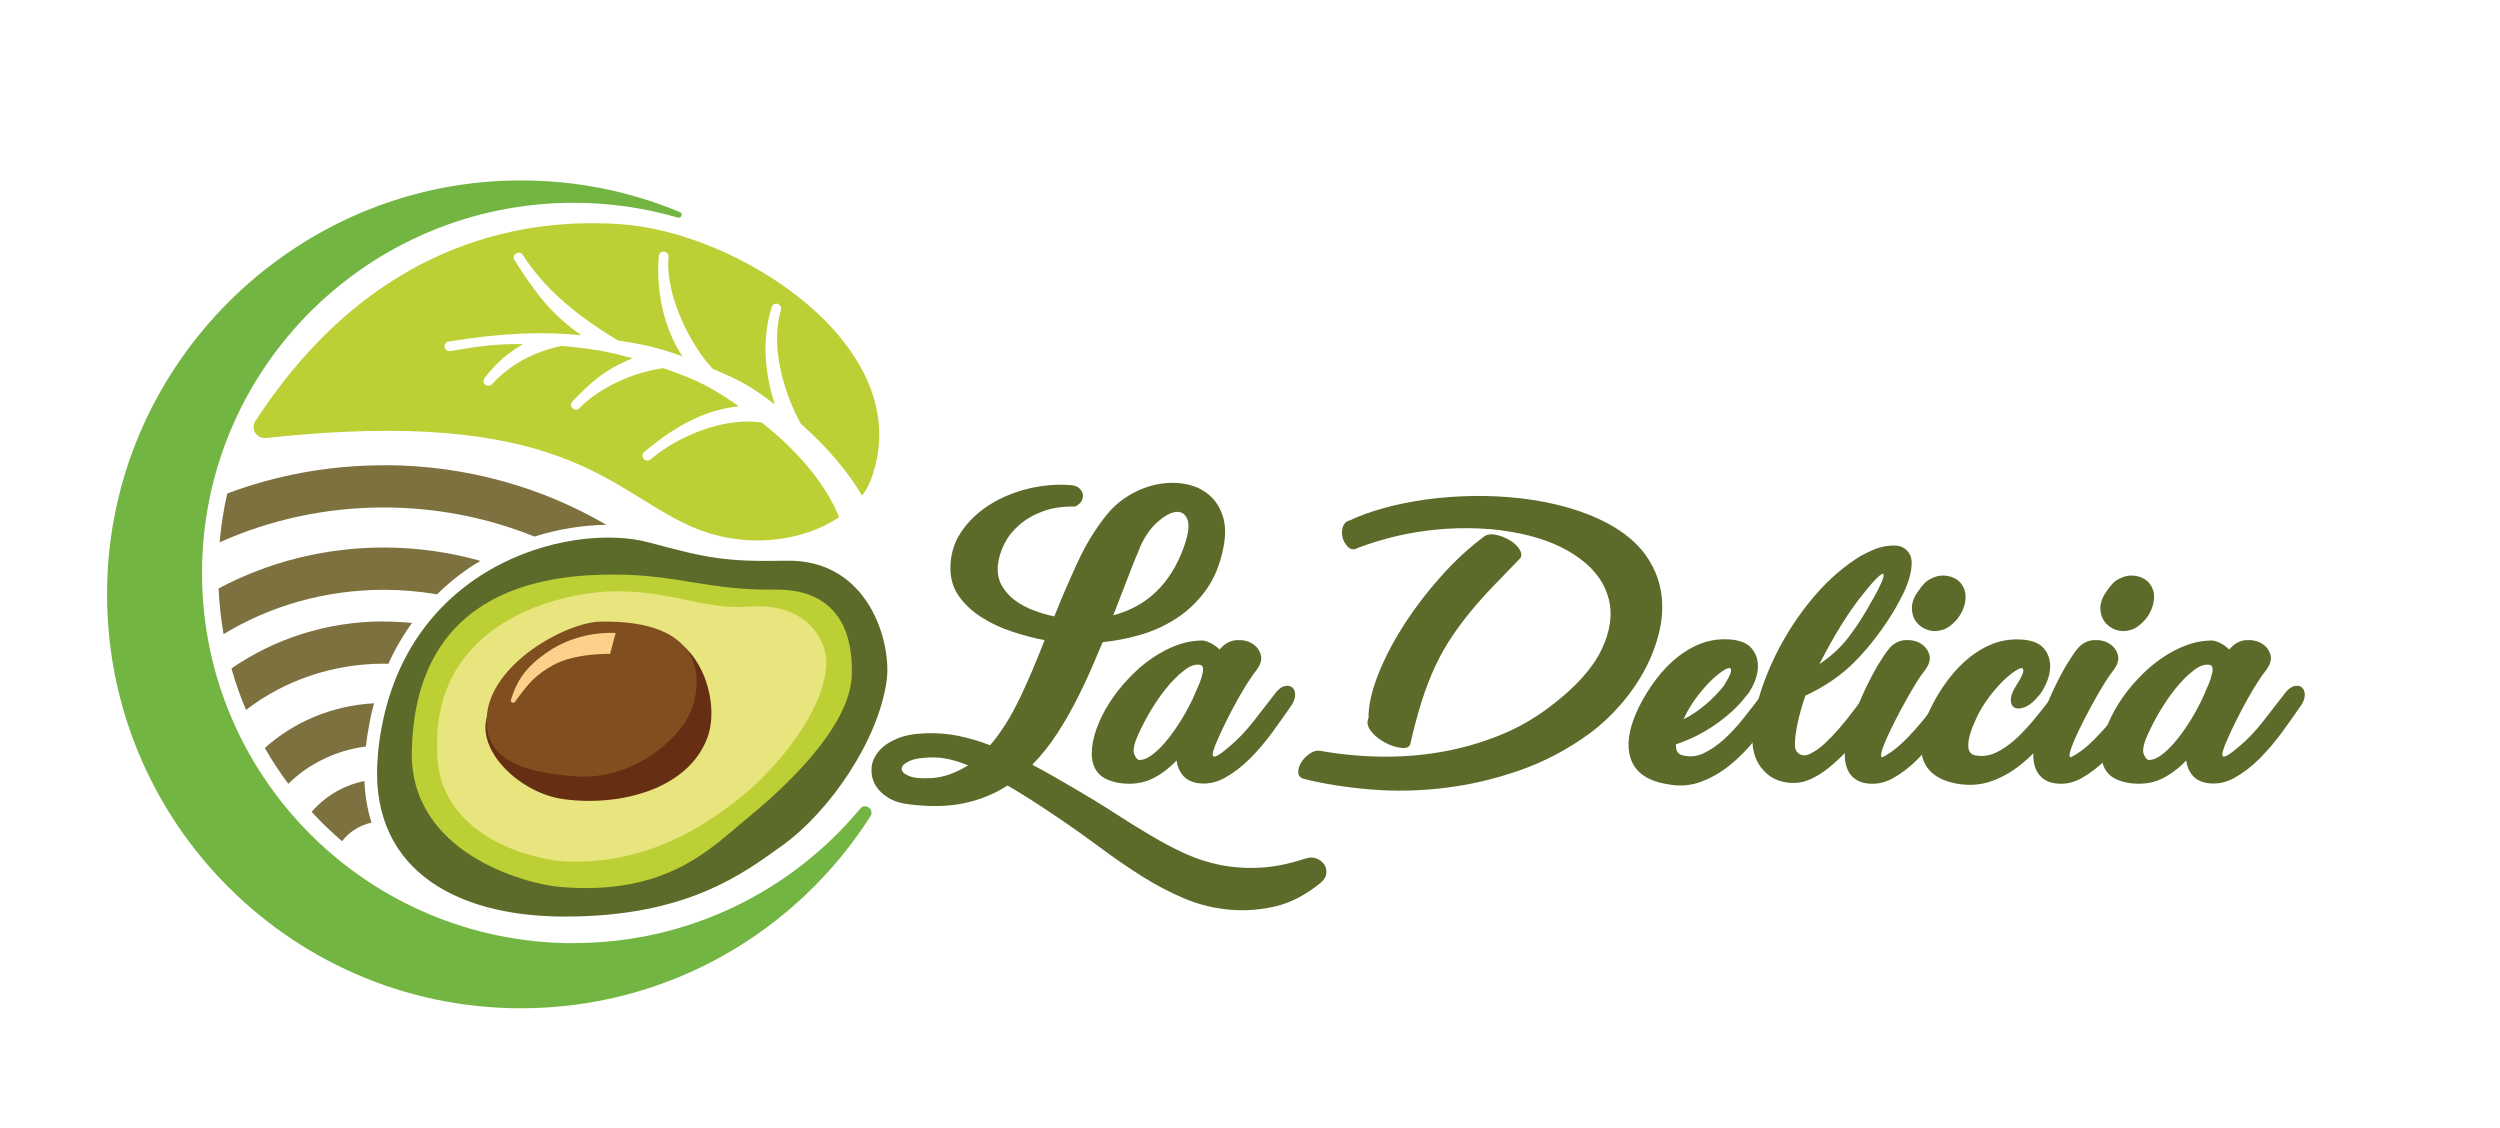
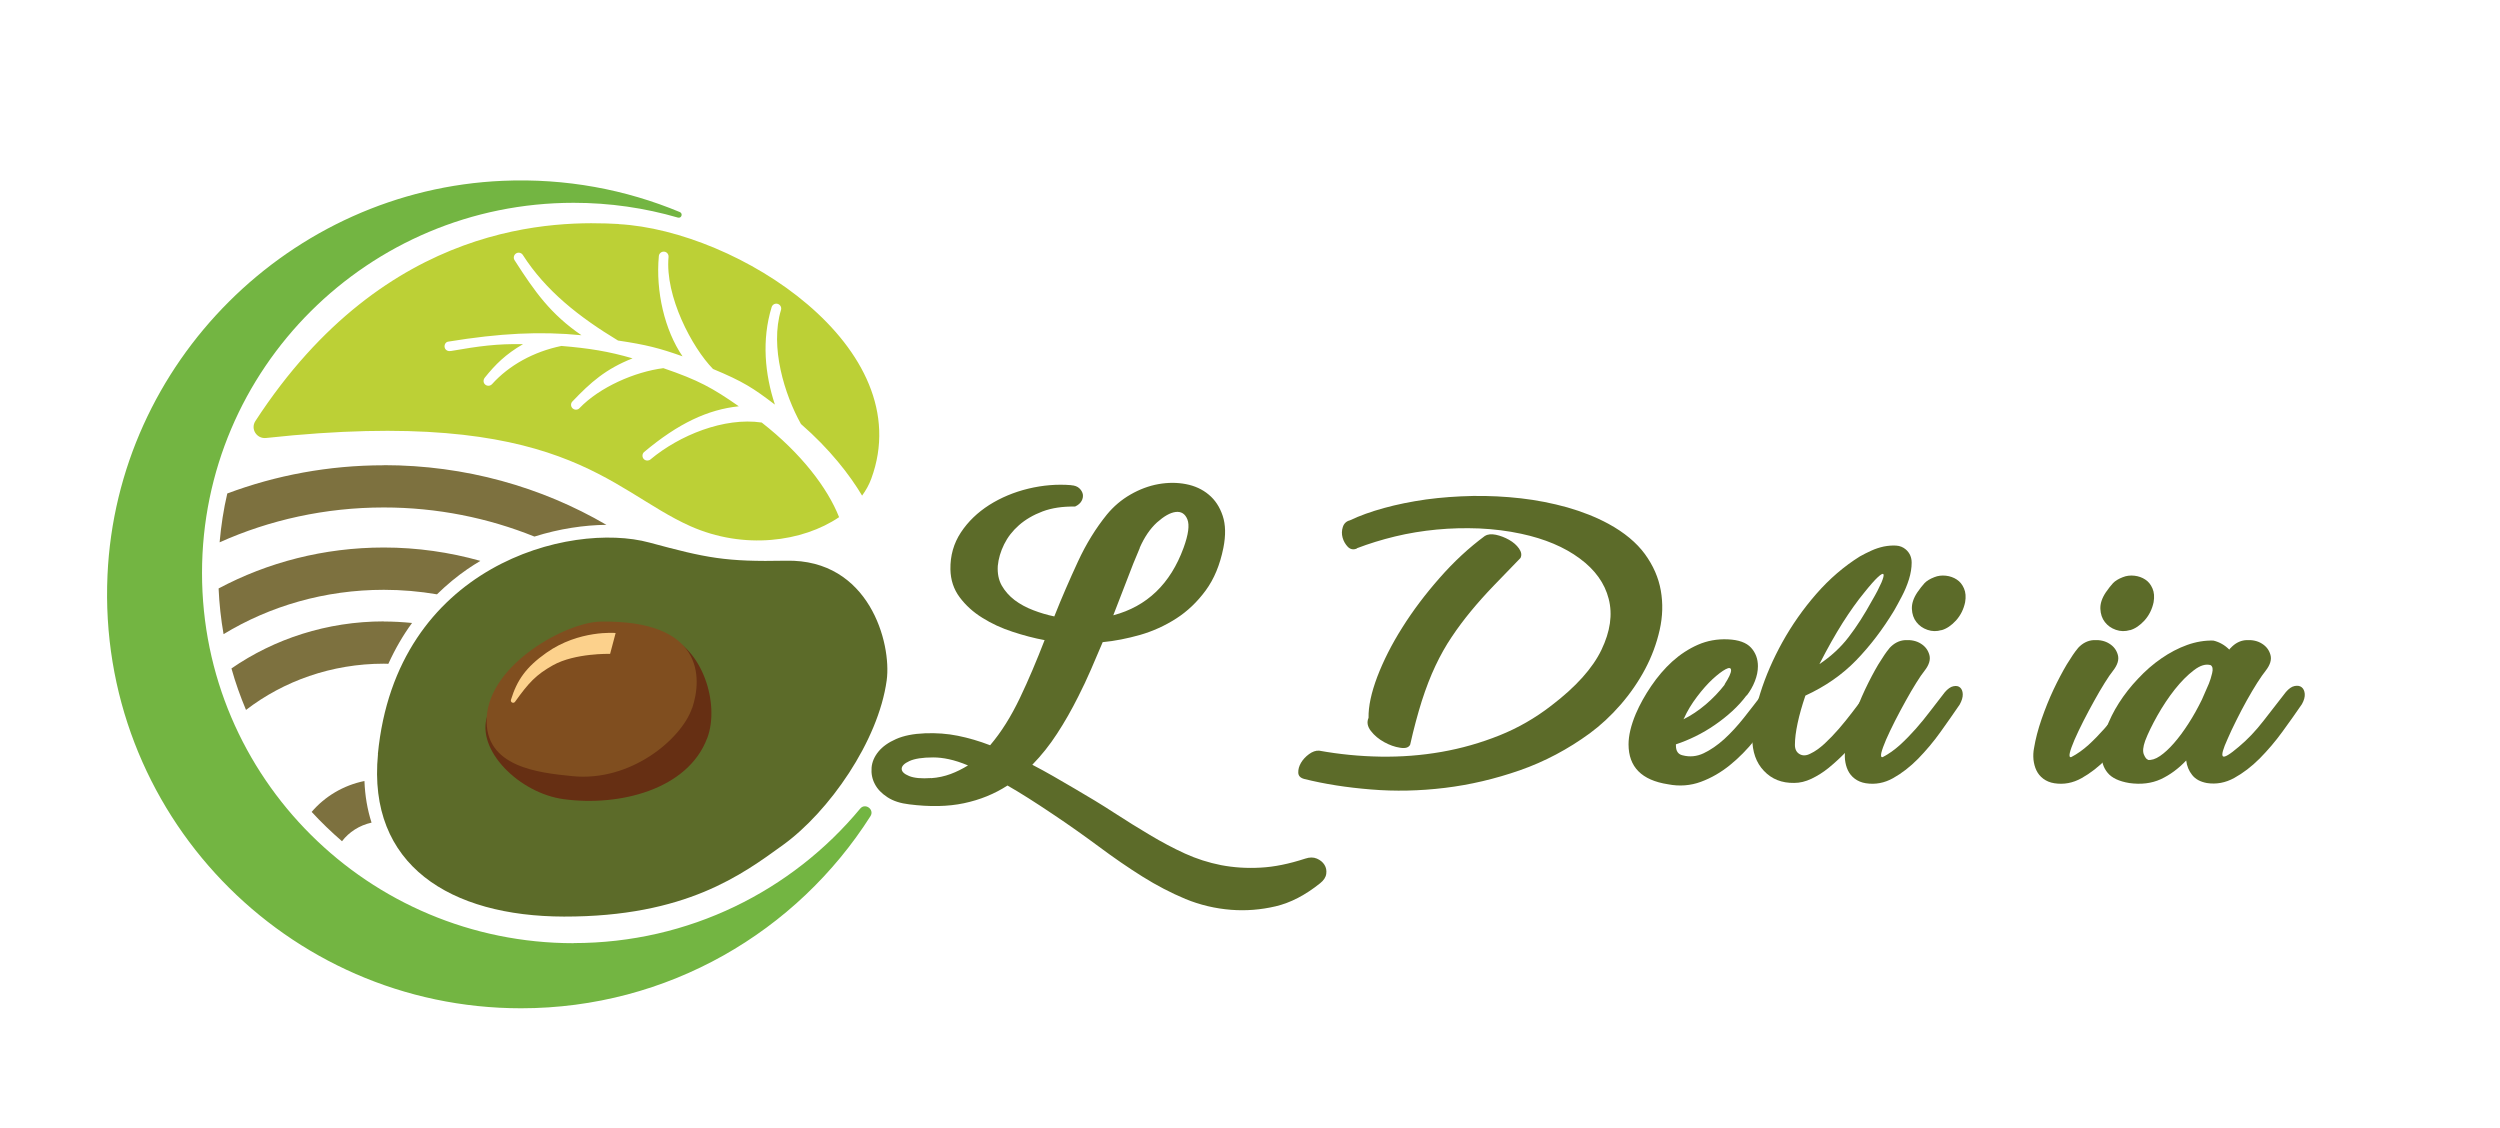
<svg xmlns="http://www.w3.org/2000/svg" id="Capa_1" viewBox="0 0 221.64 100">
  <defs>
    <style>
      .cls-1 {
        fill: #7d713f;
      }

      .cls-2 {
        fill: #e9e57e;
      }

      .cls-3 {
        fill: #73b542;
      }

      .cls-4 {
        fill: #5c6b29;
      }

      .cls-5 {
        fill: #662f13;
      }

      .cls-6 {
        fill: #804e1f;
      }

      .cls-7 {
        fill: #bcd036;
      }

      .cls-8 {
        fill: #fcd18c;
      }
    </style>
  </defs>
  <g>
    <path class="cls-4" d="M94.98,43.02c.3.02.54.11.71.27.17.16.27.34.31.53.03.19,0,.39-.11.59-.11.2-.3.37-.58.5-1.09-.02-2.05.12-2.88.43-.82.31-1.52.72-2.09,1.22-.57.5-1.01,1.07-1.32,1.7-.31.63-.5,1.27-.56,1.91-.04.66.07,1.24.35,1.74.28.49.66.92,1.14,1.29.48.36,1.03.66,1.66.9.62.24,1.24.42,1.86.55.66-1.67,1.37-3.29,2.1-4.87s1.59-2.96,2.56-4.16c.6-.73,1.3-1.32,2.1-1.78.8-.46,1.63-.77,2.47-.92.85-.15,1.66-.15,2.44,0,.78.15,1.46.46,2.02.93.57.47.98,1.1,1.24,1.88.26.78.28,1.73.06,2.84-.3,1.5-.82,2.76-1.57,3.78-.75,1.02-1.62,1.85-2.62,2.49-1,.64-2.06,1.12-3.2,1.45-1.14.32-2.24.54-3.31.64-.34.81-.69,1.62-1.04,2.43s-.72,1.59-1.11,2.36c-.6,1.2-1.23,2.31-1.9,3.33-.66,1.02-1.39,1.93-2.19,2.75.62.32,1.24.66,1.85,1.01.61.35,1.25.72,1.91,1.11,1.22.71,2.38,1.41,3.47,2.12,1.09.71,2.16,1.37,3.2,1.99,1.04.62,2.07,1.17,3.1,1.64,1.03.47,2.1.81,3.21,1.03,1.11.21,2.28.29,3.49.22,1.21-.06,2.53-.33,3.97-.8.39-.13.73-.13,1.03,0,.3.13.52.31.67.55.15.24.2.5.16.8-.04.3-.22.58-.55.84-1.31,1.05-2.62,1.73-3.94,2.04-1.32.31-2.63.41-3.94.31-1.41-.11-2.76-.43-4.05-.96-1.29-.54-2.56-1.2-3.82-1.99-1.26-.79-2.54-1.67-3.84-2.64-1.3-.96-2.66-1.93-4.1-2.89-1.56-1.05-2.9-1.9-4.02-2.54-1.16.75-2.44,1.27-3.86,1.57-1.41.3-3.03.33-4.85.1-.77-.09-1.41-.29-1.93-.63-.51-.33-.89-.72-1.12-1.17-.24-.45-.33-.93-.29-1.45.04-.51.25-.99.61-1.43.36-.44.88-.81,1.56-1.11.68-.3,1.53-.47,2.56-.51,1.01-.04,1.98.03,2.92.22.94.19,1.9.47,2.86.84.99-1.16,1.86-2.56,2.64-4.19s1.5-3.35,2.19-5.13c-.92-.17-1.87-.42-2.84-.74-.98-.32-1.87-.73-2.68-1.24-.81-.5-1.48-1.11-2.01-1.82-.53-.71-.8-1.53-.82-2.47-.02-1.22.29-2.31.93-3.28s1.48-1.77,2.51-2.43c1.03-.65,2.19-1.14,3.47-1.45,1.29-.31,2.55-.41,3.79-.31ZM82.54,68.99c.62-.04,1.2-.17,1.74-.37.54-.2,1.05-.46,1.54-.76-.62-.26-1.18-.44-1.69-.55-.5-.11-.97-.16-1.4-.16-.94,0-1.64.11-2.1.32-.46.21-.69.44-.69.69s.22.46.66.64c.44.18,1.09.24,1.94.18ZM101.05,48.58c-.39.9-.77,1.85-1.14,2.84-.38,1-.78,2.04-1.21,3.13,2.98-.79,5.06-2.78,6.23-5.98.43-1.18.54-2.02.34-2.52-.2-.5-.55-.72-1.04-.66-.49.06-1.04.38-1.66.93-.61.56-1.12,1.31-1.53,2.25Z" />
-     <path class="cls-4" d="M108.23,57.47c.41-.45.88-.69,1.41-.72.54-.03,1,.07,1.38.31.39.24.64.57.76,1,.12.43-.03.9-.43,1.41-.19.24-.44.59-.74,1.06-.3.47-.61,1-.93,1.57s-.63,1.17-.93,1.77c-.3.6-.56,1.15-.77,1.64-.41.9-.55,1.41-.42,1.54.13.13.6-.15,1.41-.84.77-.64,1.5-1.41,2.19-2.3.69-.89,1.35-1.74,1.99-2.56.26-.3.51-.48.77-.53.26-.05.47-.02.63.11.16.13.25.33.27.59.02.27-.06.57-.26.92-.51.75-1.09,1.56-1.72,2.43-.63.87-1.31,1.66-2.02,2.38-.72.72-1.47,1.29-2.25,1.72-.78.43-1.59.58-2.43.45-.58-.11-1.01-.34-1.3-.71-.29-.36-.47-.79-.53-1.29-.69.73-1.44,1.28-2.25,1.66-.81.37-1.75.49-2.8.34-.9-.15-1.54-.45-1.91-.9-.38-.45-.56-1.02-.56-1.7s.14-1.42.42-2.2c.28-.78.66-1.55,1.14-2.3.48-.75,1.04-1.47,1.69-2.15.64-.69,1.33-1.29,2.07-1.8.74-.51,1.5-.91,2.28-1.19.78-.28,1.56-.41,2.33-.39.54.13,1.01.4,1.41.8l.1-.13ZM100.91,67.37c.32.04.68-.07,1.08-.34.4-.27.81-.65,1.24-1.14.43-.49.86-1.07,1.29-1.74.43-.66.82-1.37,1.19-2.12.11-.24.21-.47.31-.71.1-.24.2-.47.31-.71.11-.26.2-.57.29-.93.09-.36.04-.6-.13-.71-.43-.13-.93.02-1.49.45-.57.43-1.13,1-1.69,1.7-.56.71-1.07,1.48-1.54,2.31-.47.84-.84,1.59-1.09,2.25-.19.54-.23.94-.11,1.22.12.28.24.43.37.45Z" />
    <path class="cls-4" d="M120.29,48.63c-.3.13-.56.08-.79-.14-.22-.23-.38-.5-.47-.82-.09-.32-.08-.64.02-.95.1-.31.31-.51.63-.59.86-.41,1.86-.77,3.02-1.09,1.16-.32,2.4-.57,3.73-.76,1.33-.18,2.71-.28,4.15-.31,1.44-.02,2.85.05,4.26.21,1.4.16,2.77.43,4.1.8,1.33.38,2.55.86,3.66,1.46,1.41.77,2.49,1.67,3.23,2.68.74,1.02,1.21,2.09,1.41,3.23.2,1.14.17,2.3-.1,3.5-.27,1.2-.7,2.36-1.29,3.47-.59,1.11-1.31,2.16-2.17,3.15-.86.99-1.77,1.83-2.73,2.54-1.93,1.41-4,2.51-6.2,3.28-2.21.77-4.42,1.29-6.65,1.56-2.23.27-4.41.32-6.56.14-2.14-.17-4.11-.48-5.91-.93-.34-.09-.52-.27-.53-.56-.01-.29.07-.58.24-.87.17-.29.41-.55.71-.77.3-.22.6-.33.9-.31,1.78.32,3.59.5,5.43.53,1.84.03,3.65-.11,5.42-.42,1.77-.31,3.48-.8,5.13-1.46,1.65-.66,3.18-1.54,4.6-2.64,2.19-1.67,3.67-3.32,4.45-4.95.78-1.63,1-3.13.64-4.52-.35-1.38-1.21-2.58-2.57-3.58-1.36-1.01-3.09-1.74-5.19-2.19-1.2-.26-2.44-.41-3.71-.47-1.27-.05-2.54-.02-3.79.1-1.25.12-2.48.32-3.68.61-1.2.29-2.32.64-3.37,1.04ZM131.66,47.51c.24-.15.56-.18.96-.1.41.09.8.24,1.17.45.37.21.67.47.88.77.21.3.26.58.13.84-.86.88-1.65,1.7-2.38,2.46-.73.76-1.4,1.51-2.01,2.25-.61.74-1.18,1.5-1.7,2.28-.53.78-1.01,1.64-1.45,2.57-.44.93-.84,1.97-1.21,3.12-.36,1.15-.71,2.44-1.03,3.87-.13.26-.43.35-.9.27-.47-.07-.94-.24-1.41-.5-.47-.26-.86-.58-1.17-.98-.31-.4-.38-.79-.21-1.17-.02-1.01.24-2.22.77-3.63.54-1.41,1.27-2.87,2.22-4.37.94-1.5,2.05-2.97,3.31-4.4,1.26-1.44,2.6-2.68,4.02-3.73Z" />
    <path class="cls-4" d="M154.84,61.65c-.36.49-.79.96-1.27,1.4-.48.44-1,.85-1.54,1.22-.55.38-1.11.71-1.7,1-.59.29-1.17.53-1.75.72v.1c0,.49.19.78.58.87.64.17,1.27.11,1.88-.18.61-.29,1.22-.71,1.82-1.25.6-.55,1.18-1.18,1.75-1.9.57-.72,1.12-1.43,1.66-2.14.41-.39.75-.59,1.03-.63.28-.03.48.05.59.26.12.2.14.48.08.84-.06.35-.22.71-.48,1.08-.58.84-1.21,1.68-1.9,2.54-.69.86-1.43,1.61-2.22,2.25-.79.64-1.65,1.14-2.57,1.48-.92.34-1.9.42-2.92.22-2.34-.36-3.5-1.54-3.5-3.54,0-.77.21-1.67.64-2.7.36-.84.82-1.66,1.37-2.47.55-.81,1.17-1.54,1.86-2.17.7-.63,1.46-1.13,2.28-1.49.82-.36,1.71-.52,2.65-.48.96.04,1.65.29,2.06.74.41.45.61,1,.61,1.64,0,.43-.09.87-.27,1.33-.18.46-.42.88-.72,1.27ZM149.28,63.71s-.03.04-.03.06c.69-.34,1.34-.78,1.98-1.32.63-.54,1.19-1.12,1.69-1.77h-.03c.39-.6.58-1.02.58-1.25s-.16-.27-.48-.1c-.32.17-.71.47-1.16.88-.45.42-.91.94-1.38,1.56-.47.62-.86,1.26-1.16,1.93Z" />
    <path class="cls-4" d="M165.41,61.55c.17-.3.4-.5.67-.61.28-.11.52-.13.74-.06.21.06.35.22.42.47.06.25-.02.57-.26.98-.21.36-.49.79-.84,1.29-.34.49-.72,1-1.14,1.53-.42.53-.87,1.04-1.37,1.54-.49.5-.99.96-1.49,1.37-.5.41-1.02.73-1.54.98-.53.25-1.03.37-1.53.37-1.09.02-1.99-.33-2.68-1.06-.7-.73-1.04-1.7-1.04-2.92,0-1.16.24-2.49.71-3.98.47-1.5,1.12-3,1.96-4.52.84-1.51,1.84-2.94,3-4.27,1.17-1.34,2.46-2.45,3.87-3.33.3-.17.64-.34,1.01-.51.37-.17.75-.29,1.12-.37.37-.07.73-.1,1.08-.08.34.02.63.14.87.35.34.3.51.69.51,1.16s-.08.96-.24,1.48c-.16.51-.37,1.02-.63,1.51-.26.49-.48.91-.68,1.25-1.01,1.67-2.13,3.14-3.37,4.42-1.24,1.28-2.74,2.32-4.5,3.13-.3.88-.53,1.69-.69,2.44-.16.75-.24,1.39-.24,1.93,0,.39.14.66.42.82.28.16.6.14.96-.05.41-.19.82-.49,1.25-.88.43-.4.85-.84,1.27-1.32s.82-.99,1.22-1.51c.4-.52.78-1.03,1.14-1.53ZM165.96,53.26c.39-.66.66-1.2.84-1.61.17-.41.23-.65.18-.74-.05-.09-.22,0-.5.26-.28.26-.68.71-1.19,1.35-.62.75-1.26,1.65-1.93,2.7-.66,1.05-1.35,2.27-2.06,3.66,1.03-.69,1.9-1.49,2.6-2.41.71-.92,1.39-1.99,2.06-3.21Z" />
    <path class="cls-4" d="M167.5,57.47c.41-.45.88-.69,1.41-.72.54-.03,1,.07,1.38.31.39.24.64.57.76,1,.12.43-.03.9-.43,1.41-.19.24-.44.59-.74,1.08-.3.48-.61,1.01-.93,1.59-.32.58-.64,1.17-.95,1.78-.31.61-.57,1.16-.79,1.66-.21.49-.35.88-.42,1.17-.06.29-.02.41.13.37.54-.28,1.04-.64,1.53-1.08.48-.44.95-.92,1.4-1.43.45-.51.89-1.05,1.32-1.62.43-.57.85-1.11,1.25-1.62.26-.3.51-.48.76-.53.25-.05.44-.02.59.11.15.13.23.33.24.59.01.27-.08.57-.27.92-.51.75-1.08,1.56-1.7,2.43-.62.87-1.29,1.66-1.99,2.38-.71.72-1.45,1.29-2.22,1.72-.77.43-1.57.58-2.41.45-.39-.06-.71-.2-.98-.4-.27-.2-.47-.45-.61-.74-.14-.29-.22-.61-.26-.95-.03-.34-.02-.69.05-1.03.13-.79.35-1.65.67-2.57.32-.92.67-1.79,1.06-2.62.39-.82.78-1.56,1.17-2.22.4-.65.72-1.13.98-1.43ZM172.13,55.86c-.43.13-.85.12-1.25-.02-.41-.14-.73-.37-.98-.69-.25-.32-.38-.71-.4-1.17-.02-.46.14-.95.48-1.46.24-.34.45-.62.64-.82.19-.2.48-.38.87-.53.32-.13.66-.17,1.03-.13.36.04.69.16.96.34.28.18.49.44.64.79.15.34.18.75.1,1.22-.13.62-.4,1.16-.8,1.61-.41.45-.84.74-1.29.87Z" />
-     <path class="cls-4" d="M180.77,61.65c-.39.49-.77.82-1.16,1-.39.17-.7.21-.95.11s-.38-.33-.39-.69c-.01-.36.17-.82.53-1.38.39-.6.58-1.02.58-1.25s-.16-.27-.48-.1c-.32.17-.71.47-1.16.88-.45.42-.91.94-1.38,1.56-.47.62-.86,1.26-1.16,1.93-.21.45-.39.88-.51,1.29-.13.41-.19.77-.19,1.09,0,.49.19.78.58.87.64.13,1.27.05,1.88-.24.61-.29,1.21-.71,1.8-1.25.59-.55,1.17-1.18,1.75-1.9.58-.72,1.15-1.43,1.7-2.14.41-.39.73-.59.98-.61.25-.02.42.06.53.26.11.19.13.45.08.77-.05.32-.18.63-.37.93-.58.88-1.22,1.75-1.91,2.62-.7.87-1.44,1.63-2.23,2.28-.79.65-1.64,1.16-2.55,1.51-.91.35-1.88.47-2.91.34-2.36-.32-3.54-1.49-3.54-3.5,0-.79.21-1.7.64-2.73.36-.84.82-1.66,1.37-2.47.55-.81,1.17-1.54,1.86-2.17.7-.63,1.46-1.13,2.28-1.49.82-.36,1.71-.52,2.65-.48.96.04,1.65.29,2.06.74.41.45.61,1,.61,1.64,0,.43-.09.87-.27,1.33-.18.46-.42.88-.72,1.27Z" />
    <path class="cls-4" d="M184.21,57.47c.41-.45.88-.69,1.41-.72.54-.03,1,.07,1.38.31.39.24.64.57.76,1,.12.43-.03.9-.43,1.41-.19.24-.44.59-.74,1.08-.3.48-.61,1.01-.93,1.59-.32.58-.64,1.17-.95,1.78-.31.61-.57,1.16-.79,1.66-.21.49-.35.88-.42,1.17-.06.29-.02.41.13.37.54-.28,1.04-.64,1.53-1.08.48-.44.95-.92,1.4-1.43.45-.51.89-1.05,1.32-1.62.43-.57.85-1.11,1.25-1.62.26-.3.51-.48.76-.53.25-.05.44-.02.59.11.15.13.23.33.24.59.01.27-.08.57-.27.92-.51.75-1.08,1.56-1.7,2.43-.62.87-1.29,1.66-1.99,2.38-.71.72-1.45,1.29-2.22,1.72-.77.43-1.57.58-2.41.45-.39-.06-.71-.2-.98-.4-.27-.2-.47-.45-.61-.74-.14-.29-.22-.61-.26-.95-.03-.34-.02-.69.05-1.03.13-.79.35-1.65.67-2.57.32-.92.67-1.79,1.06-2.62.39-.82.78-1.56,1.17-2.22.4-.65.72-1.13.98-1.43ZM188.84,55.86c-.43.13-.85.12-1.25-.02-.41-.14-.73-.37-.98-.69-.25-.32-.38-.71-.4-1.17-.02-.46.14-.95.48-1.46.24-.34.45-.62.64-.82.19-.2.48-.38.87-.53.32-.13.66-.17,1.03-.13.36.04.69.16.96.34.28.18.49.44.64.79.15.34.18.75.1,1.22-.13.62-.4,1.16-.8,1.61-.41.45-.84.74-1.29.87Z" />
    <path class="cls-4" d="M197.74,57.47c.41-.45.88-.69,1.41-.72.54-.03,1,.07,1.38.31.39.24.64.57.76,1,.12.43-.03.9-.43,1.41-.19.24-.44.59-.74,1.06-.3.47-.61,1-.93,1.57s-.63,1.17-.93,1.77c-.3.6-.56,1.15-.77,1.64-.41.9-.55,1.41-.42,1.54.13.13.6-.15,1.41-.84.77-.64,1.5-1.41,2.19-2.3.69-.89,1.35-1.74,1.99-2.56.26-.3.51-.48.77-.53.26-.05.47-.02.63.11.16.13.25.33.27.59.02.27-.06.57-.26.92-.51.75-1.09,1.56-1.72,2.43-.63.87-1.31,1.66-2.02,2.38-.72.72-1.47,1.29-2.25,1.72-.78.43-1.59.58-2.43.45-.58-.11-1.01-.34-1.3-.71-.29-.36-.47-.79-.53-1.29-.69.73-1.44,1.28-2.25,1.66-.81.37-1.75.49-2.8.34-.9-.15-1.54-.45-1.91-.9-.38-.45-.56-1.02-.56-1.7s.14-1.42.42-2.2c.28-.78.66-1.55,1.14-2.3.48-.75,1.04-1.47,1.69-2.15.64-.69,1.33-1.29,2.07-1.8.74-.51,1.5-.91,2.28-1.19.78-.28,1.56-.41,2.33-.39.54.13,1.01.4,1.41.8l.1-.13ZM190.41,67.37c.32.04.68-.07,1.08-.34.4-.27.81-.65,1.24-1.14.43-.49.86-1.07,1.29-1.74.43-.66.82-1.37,1.19-2.12.11-.24.21-.47.31-.71.1-.24.2-.47.31-.71.11-.26.2-.57.29-.93.09-.36.04-.6-.13-.71-.43-.13-.93.02-1.49.45-.57.43-1.13,1-1.69,1.7-.56.71-1.07,1.48-1.54,2.31-.47.84-.84,1.59-1.09,2.25-.19.54-.23.94-.11,1.22.12.28.24.43.37.45Z" />
  </g>
  <path class="cls-3" d="M50.86,83.62c-18.2,0-32.95-14.69-32.95-32.82s14.75-32.82,32.95-32.82c3.21,0,6.31.46,9.24,1.31.32.09.47-.36.17-.49-4.8-2-10.11-3.01-15.69-2.77-18.86.81-34.2,16.1-35.05,34.96-.95,21.04,15.83,38.4,36.66,38.4,13.03,0,24.47-6.79,30.98-17.03.38-.59-.46-1.21-.91-.67-6.04,7.28-15.18,11.92-25.4,11.92Z" />
  <g>
    <path class="cls-4" d="M33.51,66.86c-.95,9.85,6.42,14.38,16.49,14.4,10.82.02,15.82-3.75,19.42-6.35,4.07-2.94,8.45-9.19,9.19-14.59.45-3.29-1.54-10.76-8.91-10.61-5.4.11-7.06-.24-12.13-1.61-7.01-1.9-22.46,2-24.07,18.76Z" />
-     <path class="cls-7" d="M36.51,66.63c-.17,8.98,10.02,11.73,13.13,12,9.54.83,13.49-3.54,16.54-6.03,2.87-2.34,9.23-7.97,9.34-12.8.04-1.86-.03-7.63-6.86-7.53-5.79.08-8.54-1.3-14.02-1.33s-17.84.8-18.13,15.69Z" />
-     <path class="cls-2" d="M38.78,67.27c.53,7.13,8.79,9.04,11.64,9.12,7.51.2,12.77-3.69,15.54-5.95,2.61-2.13,7.2-7.3,7.3-11.69.04-1.69-1.42-5.38-6.96-4.97-3.79.28-6.58-1.34-11.55-1.36-4.81-.02-16.87,2.58-15.96,14.84Z" />
    <path class="cls-5" d="M62.7,65.43c-1.7,4.56-7.78,6.1-12.74,5.42-3.9-.53-7.8-4.35-6.75-7.41,1.05-3.06,12.46-8.26,15.76-7.13,3.31,1.13,4.86,6.08,3.74,9.11Z" />
    <path class="cls-6" d="M61.35,62.79c-.93,2.72-5.41,6.54-10.6,6.02-2.98-.3-7.84-.79-7.6-5.19.25-4.78,7.09-8.46,10.08-8.51,9.15-.16,9.05,4.97,8.13,7.69Z" />
    <path class="cls-8" d="M45.66,62.22c-.14.19-.43.04-.36-.18.54-1.76,1.35-2.9,3.13-4.16,2.91-2.06,6.15-1.76,6.15-1.76l-.49,1.85s-3.11-.09-5.07,1.01c-1.51.85-2.15,1.55-3.36,3.24Z" />
  </g>
  <path class="cls-7" d="M54.86,19.86c-5.41-.3-20.57-.43-32.22,17.47-.45.7.12,1.59.95,1.5,26.23-2.84,30.38,4.58,37.6,7.81,4.77,2.13,9.97,1.4,13.2-.79-1.02-2.59-3.37-5.67-6.86-8.39-3.33-.49-7.3,1.13-9.86,3.27-.08.07-.18.1-.28.1-.12,0-.25-.05-.33-.15-.15-.18-.13-.46.05-.61,3.04-2.55,5.65-3.76,8.39-4.05-2.32-1.62-3.58-2.32-6.69-3.38-2.52.32-5.65,1.68-7.44,3.55-.08.09-.2.13-.31.13-.11,0-.21-.04-.3-.12-.17-.16-.18-.44-.01-.61,1.61-1.69,2.95-2.88,5.33-3.82-2.12-.62-3.88-.9-6.31-1.1-2.46.51-4.64,1.71-6.15,3.39-.09.09-.2.14-.32.14-.1,0-.21-.04-.29-.11-.18-.16-.18-.42-.03-.61.94-1.17,1.84-2.07,3.39-2.97-2.31-.04-3.87.17-6.4.61-.24.04-.47-.06-.54-.29-.07-.23.06-.5.29-.54,4.6-.75,8.16-.93,11.83-.57-2.73-1.87-4.13-3.84-5.93-6.65-.13-.2-.07-.47.13-.6.2-.13.47-.07.6.13,2.04,3.19,5,5.51,8.44,7.59,2.49.37,3.66.67,5.72,1.4-1.58-2.31-2.39-5.75-2.1-8.89.02-.24.24-.41.47-.39.24.02.41.23.39.47-.32,3.49,2.08,8.02,3.94,9.93,2.69,1.12,3.56,1.69,5.49,3.16-.89-2.69-1.18-5.74-.29-8.64.07-.23.31-.36.54-.29.23.07.36.31.29.54-1,3.29.32,7.51,1.77,10.11,2.54,2.21,4.32,4.5,5.42,6.35.34-.47.62-.97.81-1.49,4.31-11.68-11.88-22.01-22.39-22.58Z" />
  <path class="cls-1" d="M34.03,41.25c-4.9,0-9.58.89-13.88,2.5-.33,1.41-.55,2.85-.68,4.33,4.42-1.98,9.35-3.09,14.56-3.09,4.74,0,9.25.93,13.35,2.58,2.22-.7,4.42-1.02,6.38-1.04-5.74-3.35-12.5-5.29-19.73-5.29Z" />
  <path class="cls-1" d="M42.57,49.72c-2.71-.76-5.58-1.18-8.54-1.18-5.32,0-10.31,1.32-14.65,3.63.06,1.37.21,2.73.44,4.05,4.1-2.49,8.98-3.93,14.21-3.93,1.61,0,3.18.14,4.71.4.9-.88,1.81-1.62,2.68-2.22.38-.26.77-.51,1.16-.74Z" />
  <path class="cls-1" d="M34.03,55.09c-5.04,0-9.71,1.55-13.51,4.17.35,1.26.79,2.49,1.29,3.68,3.33-2.56,7.59-4.1,12.22-4.1.14,0,.27.01.4.01.62-1.36,1.33-2.57,2.1-3.62-.82-.08-1.66-.13-2.51-.13Z" />
-   <path class="cls-1" d="M23.48,66.32c.63,1.1,1.33,2.16,2.08,3.17,1.78-1.76,4.19-2.96,6.88-3.31.16-1.37.4-2.65.72-3.83-3.74.2-7.13,1.67-9.69,3.97Z" />
  <path class="cls-1" d="M27.62,71.97c.85.92,1.75,1.79,2.7,2.61.62-.81,1.54-1.41,2.62-1.65-.37-1.15-.58-2.38-.63-3.69-1.87.38-3.51,1.37-4.68,2.74Z" />
</svg>